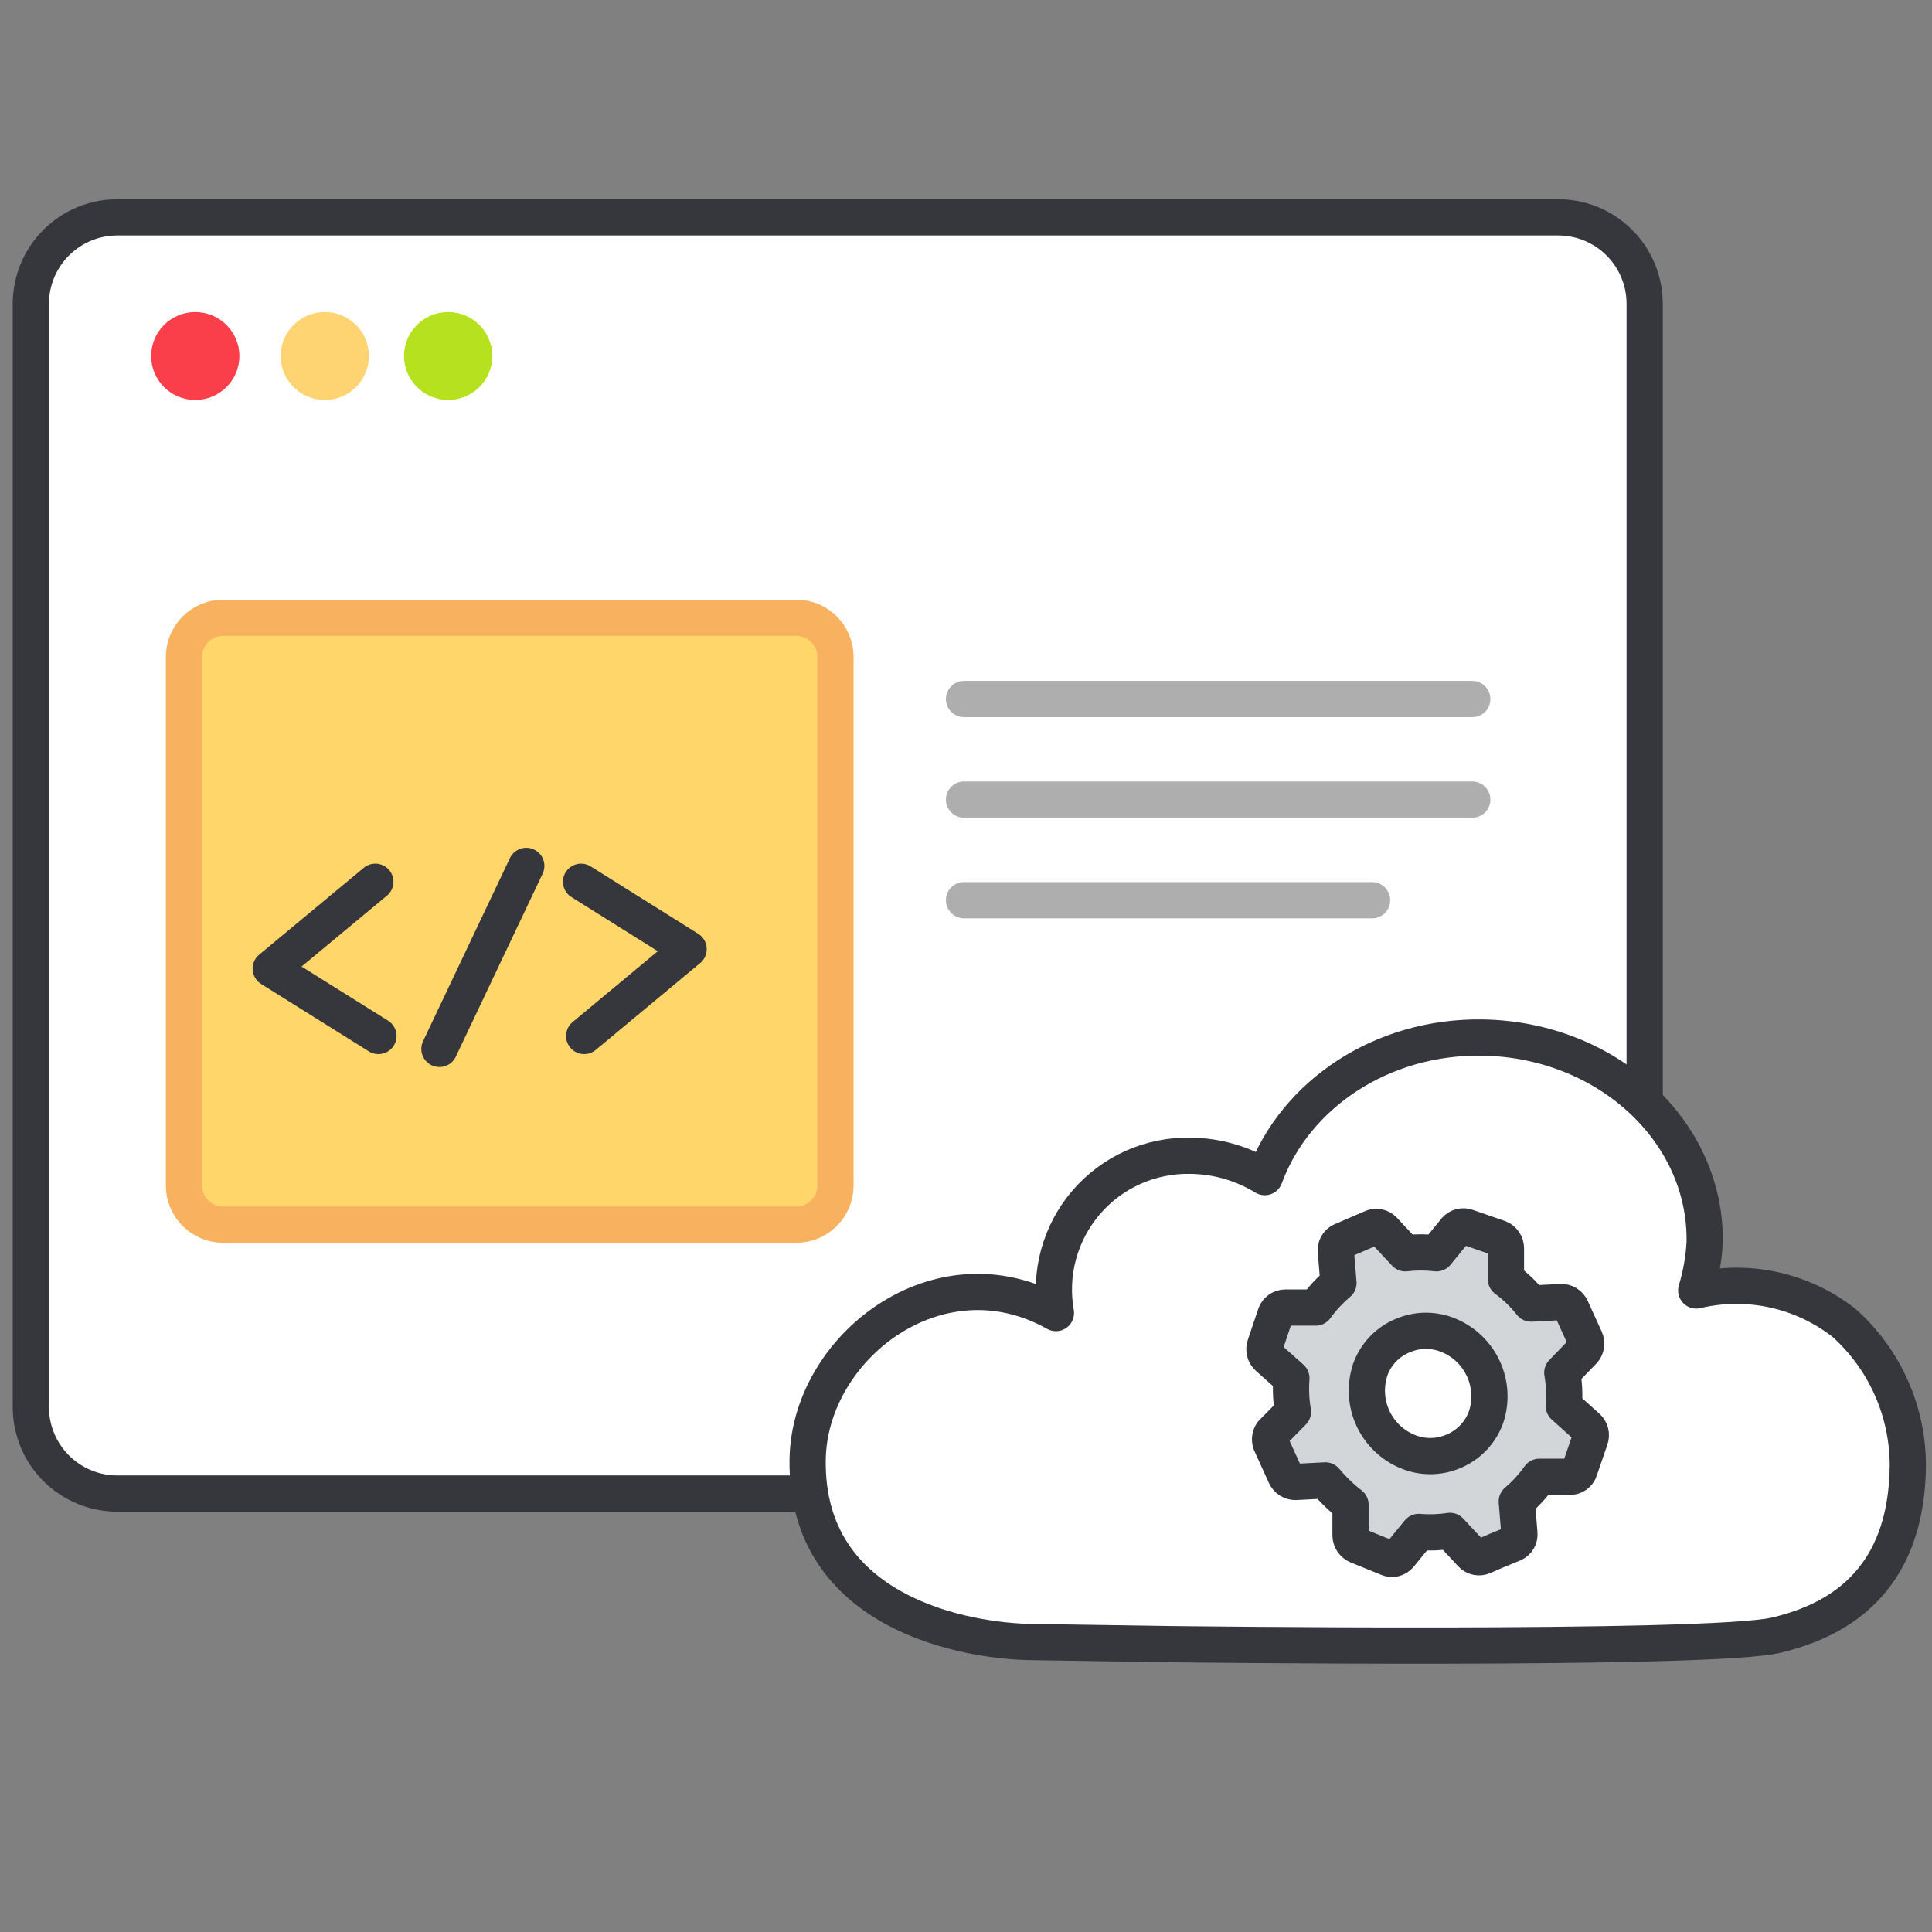
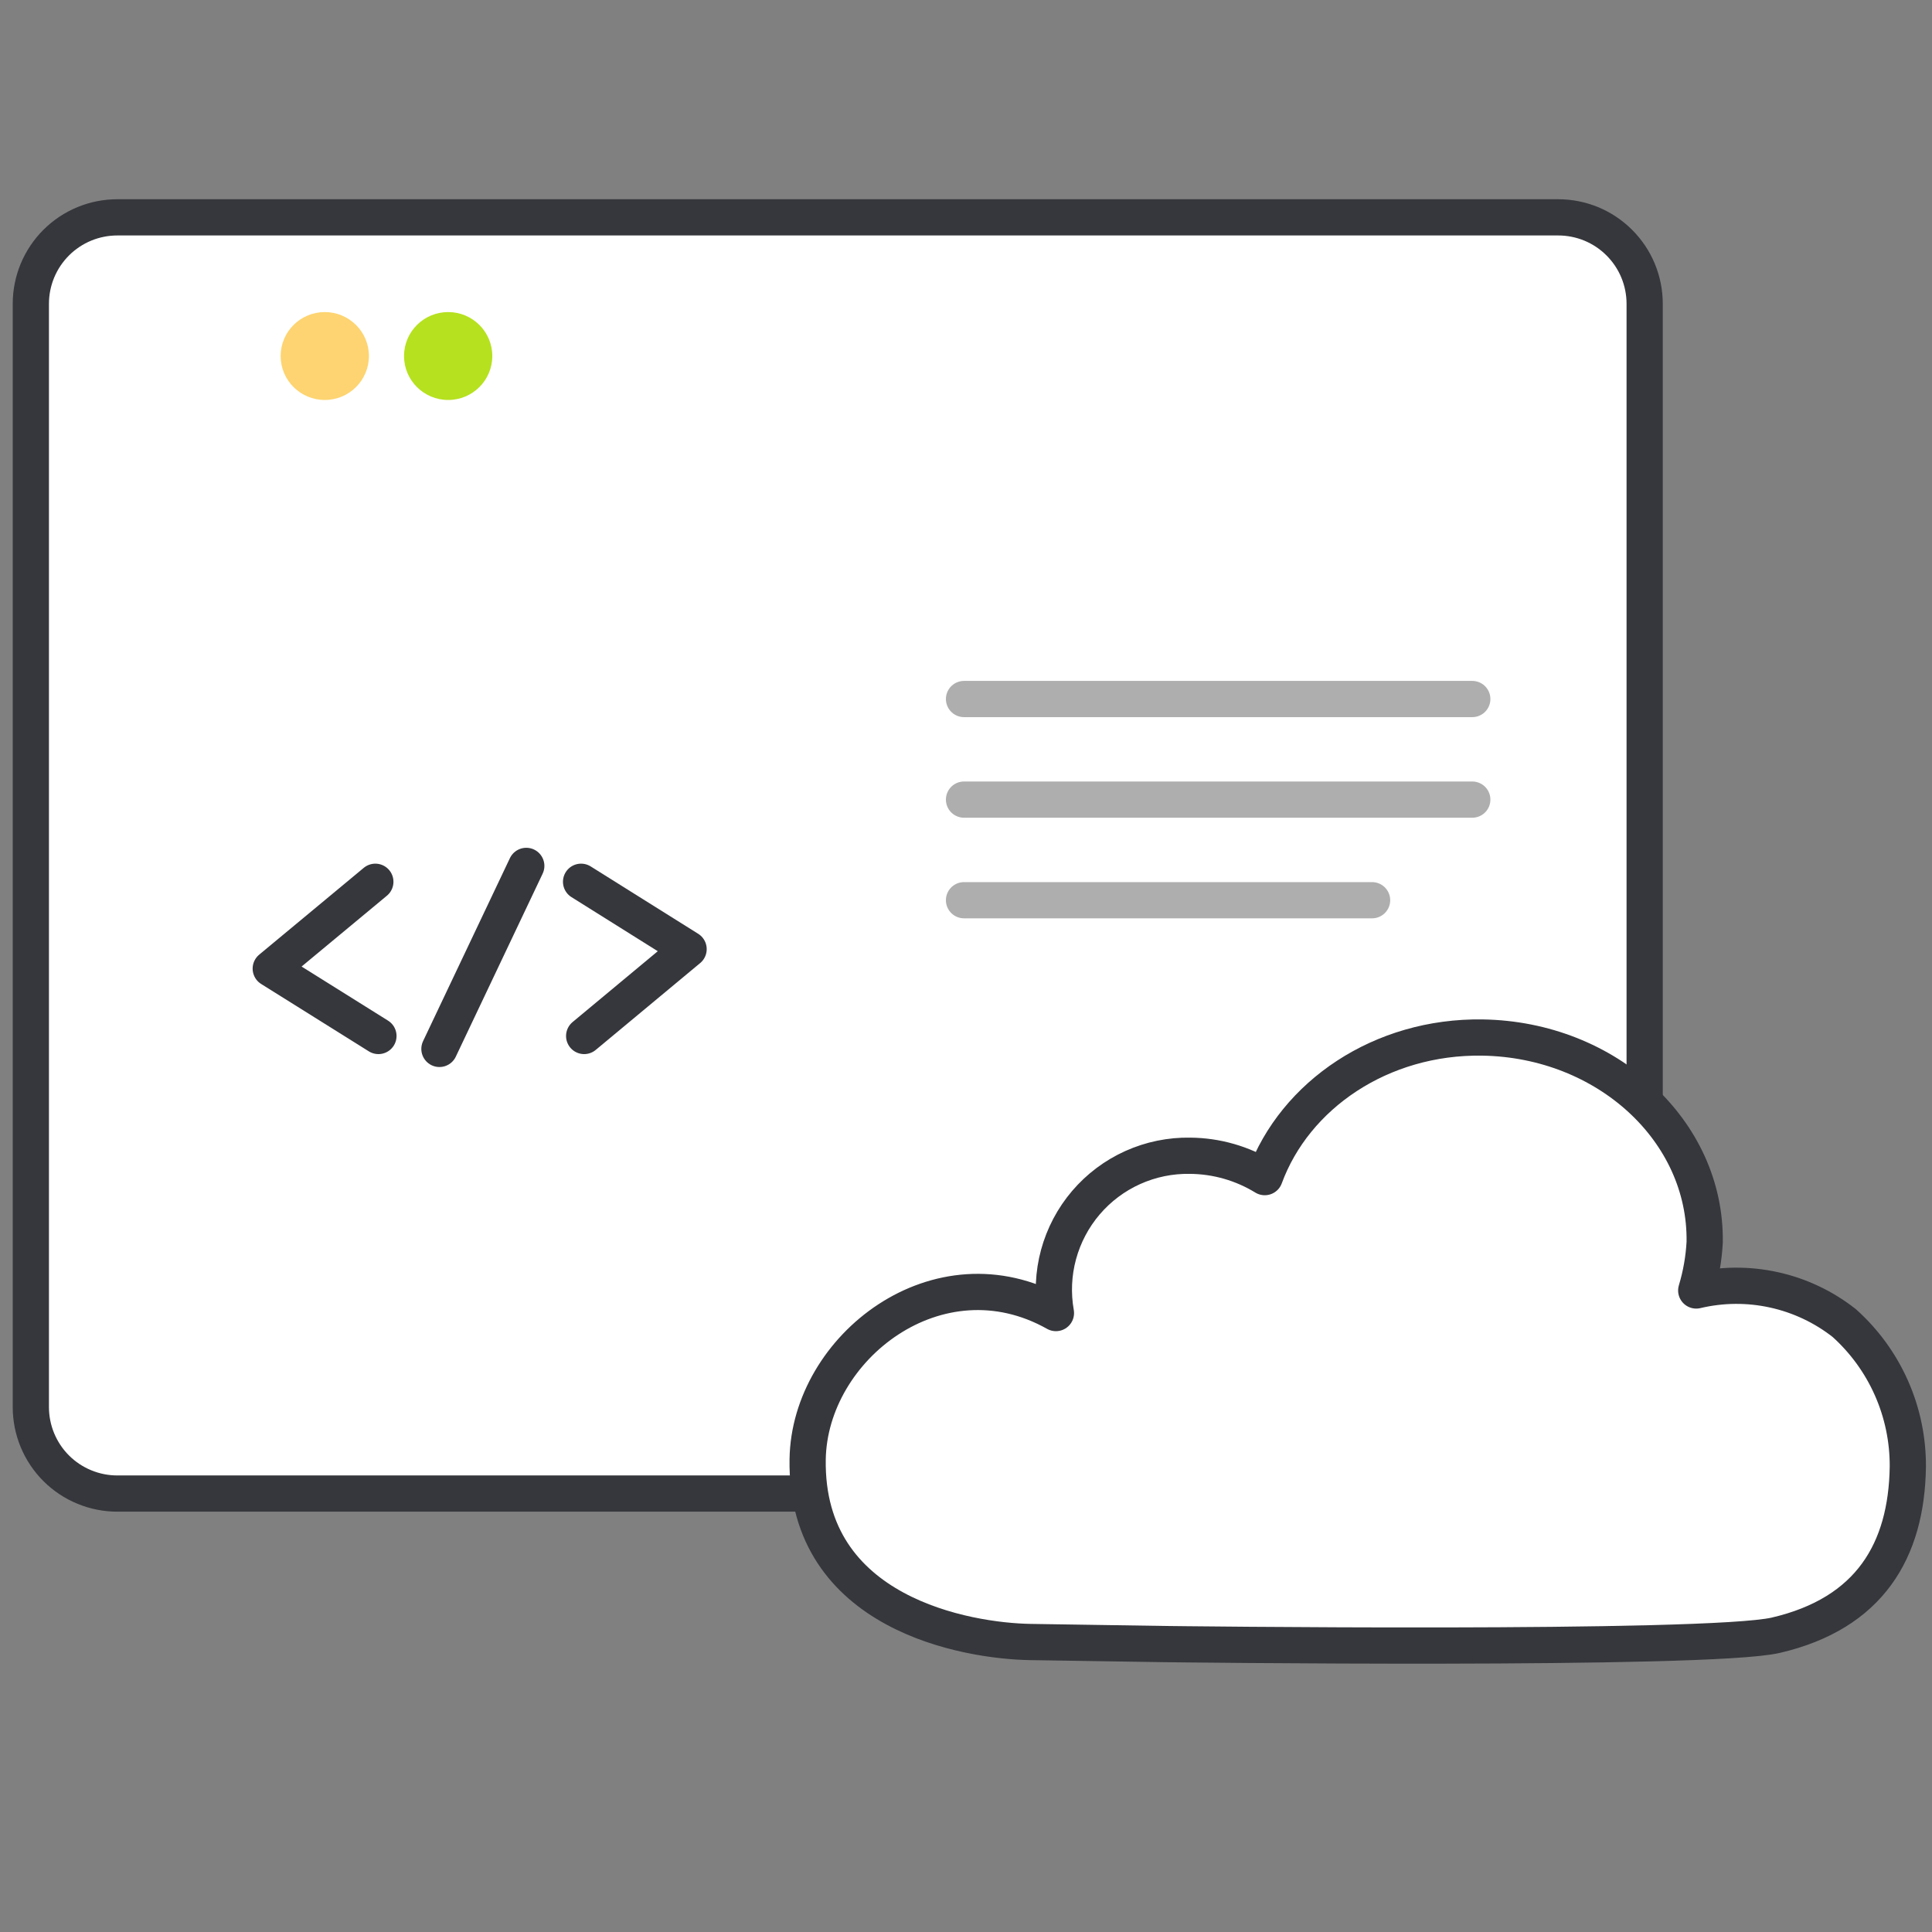
<svg xmlns="http://www.w3.org/2000/svg" width="80" height="80" viewBox="0 0 80 80" fill="none">
  <rect x="0" y="0" width="80" height="80" fill="#808080" stroke="none" />
  <path d="M68.102 12.579V58.266C68.102 58.736 68.009 59.202 67.829 59.637C67.649 60.072 67.384 60.467 67.051 60.799C66.718 61.132 66.323 61.395 65.888 61.574C65.453 61.754 64.986 61.846 64.516 61.845H4.864C4.393 61.846 3.927 61.754 3.492 61.574C3.057 61.395 2.661 61.132 2.328 60.799C1.995 60.467 1.731 60.072 1.55 59.637C1.37 59.202 1.277 58.736 1.277 58.266V12.579C1.277 12.108 1.37 11.642 1.55 11.207C1.731 10.773 1.995 10.378 2.328 10.046C2.661 9.713 3.057 9.45 3.492 9.27C3.927 9.091 4.393 8.999 4.864 9H64.516C64.986 8.999 65.453 9.091 65.888 9.27C66.323 9.45 66.718 9.713 67.051 10.046C67.384 10.378 67.649 10.773 67.829 11.207C68.009 11.642 68.102 12.108 68.102 12.579Z" fill="white" stroke="#36373C" stroke-width="1.5" stroke-linejoin="round" />
-   <path d="M8.085 16.562C9.095 16.562 9.913 15.747 9.913 14.742C9.913 13.737 9.095 12.922 8.085 12.922C7.076 12.922 6.258 13.737 6.258 14.742C6.258 15.747 7.076 16.562 8.085 16.562Z" fill="#FA3F4A" />
  <path d="M13.449 16.562C14.458 16.562 15.276 15.747 15.276 14.742C15.276 13.737 14.458 12.922 13.449 12.922C12.439 12.922 11.621 13.737 11.621 14.742C11.621 15.747 12.439 16.562 13.449 16.562Z" fill="#FDD471" />
  <path d="M18.558 16.562C19.567 16.562 20.385 15.747 20.385 14.742C20.385 13.737 19.567 12.922 18.558 12.922C17.549 12.922 16.73 13.737 16.73 14.742C16.73 15.747 17.549 16.562 18.558 16.562Z" fill="#B6E11F" />
-   <path d="M32.974 25.582H9.239C8.343 25.582 7.617 26.308 7.617 27.204V49.088C7.617 49.984 8.343 50.71 9.239 50.71H32.974C33.869 50.71 34.595 49.984 34.595 49.088V27.204C34.595 26.308 33.869 25.582 32.974 25.582Z" fill="#FFD669" stroke="#F7B15F" stroke-width="1.5" stroke-miterlimit="10" />
  <path d="M39.918 33.11H60.964M39.918 28.945H60.964M39.918 37.276H56.815" stroke="#AEAEAE" stroke-width="1.5" stroke-linecap="round" stroke-linejoin="round" />
  <path d="M48.19 68.077C48.19 68.077 70.701 68.363 73.527 67.713C77.429 66.807 78.949 64.196 78.999 60.735C79.006 59.614 78.775 58.503 78.321 57.477C77.868 56.452 77.201 55.534 76.366 54.785C75.512 54.113 74.517 53.643 73.456 53.41C72.395 53.176 71.295 53.185 70.237 53.436C70.433 52.787 70.551 52.116 70.587 51.438C70.658 46.829 66.534 43.041 61.383 42.962C57.188 42.898 53.62 45.338 52.371 48.742C51.441 48.172 50.373 47.866 49.282 47.857C48.464 47.842 47.652 48.009 46.905 48.345C46.159 48.681 45.496 49.178 44.965 49.801C44.433 50.424 44.047 51.157 43.832 51.947C43.617 52.737 43.581 53.565 43.724 54.371C38.851 51.631 33.514 55.798 33.443 60.428C33.343 66.85 40.085 67.949 42.661 67.992L48.19 68.077Z" fill="white" />
  <path d="M48.19 68.077C48.19 68.077 70.701 68.363 73.527 67.713C77.429 66.807 78.949 64.196 78.999 60.735C79.006 59.614 78.775 58.503 78.321 57.477C77.868 56.452 77.201 55.534 76.366 54.785C75.512 54.113 74.517 53.643 73.456 53.41C72.395 53.176 71.295 53.185 70.237 53.436C70.433 52.787 70.551 52.116 70.587 51.438C70.658 46.829 66.534 43.041 61.383 42.962C57.188 42.898 53.62 45.338 52.371 48.742C51.441 48.172 50.373 47.866 49.282 47.857C48.464 47.842 47.652 48.009 46.905 48.345C46.159 48.681 45.496 49.178 44.965 49.801C44.433 50.424 44.047 51.157 43.832 51.947C43.617 52.737 43.581 53.565 43.724 54.371V54.371C38.851 51.631 33.514 55.798 33.443 60.428C33.343 66.85 40.085 67.949 42.661 67.992L48.19 68.077" stroke="#36373C" stroke-width="1.5" stroke-linecap="round" stroke-linejoin="round" />
-   <path d="M52.647 59.823L53.225 61.093C53.261 61.176 53.321 61.246 53.397 61.294C53.473 61.343 53.563 61.367 53.653 61.364L54.88 61.3C55.19 61.672 55.539 62.01 55.922 62.306V63.583C55.925 63.674 55.954 63.762 56.006 63.837C56.058 63.911 56.13 63.969 56.214 64.004L57.477 64.517C57.559 64.552 57.649 64.56 57.735 64.539C57.821 64.519 57.898 64.471 57.955 64.403L58.747 63.433C59.178 63.469 59.611 63.455 60.039 63.39L60.931 64.346C60.99 64.412 61.07 64.457 61.157 64.475C61.244 64.493 61.335 64.483 61.416 64.446L61.958 64.211L62.672 63.918C62.752 63.882 62.82 63.821 62.863 63.744C62.907 63.667 62.925 63.578 62.914 63.49L62.807 62.17C63.16 61.87 63.474 61.528 63.742 61.15H65.005C65.092 61.153 65.179 61.127 65.251 61.077C65.323 61.027 65.376 60.955 65.404 60.872L65.847 59.58C65.878 59.495 65.883 59.402 65.86 59.314C65.837 59.226 65.788 59.147 65.718 59.088L64.755 58.224C64.791 57.762 64.769 57.297 64.691 56.84L65.554 55.949C65.618 55.884 65.66 55.801 65.675 55.712C65.691 55.623 65.678 55.531 65.64 55.449L65.062 54.179C65.026 54.097 64.965 54.027 64.889 53.98C64.812 53.933 64.723 53.91 64.634 53.915L63.399 53.979C63.099 53.598 62.749 53.26 62.358 52.973V51.689C62.358 51.598 62.331 51.509 62.28 51.434C62.229 51.359 62.157 51.301 62.072 51.268L60.752 50.811C60.67 50.779 60.581 50.773 60.495 50.793C60.41 50.813 60.332 50.86 60.274 50.925L59.482 51.896C59.053 51.846 58.62 51.846 58.191 51.896L57.299 50.94C57.239 50.874 57.16 50.829 57.072 50.811C56.985 50.793 56.895 50.803 56.814 50.84L56.271 51.075L55.558 51.382C55.477 51.418 55.41 51.479 55.366 51.556C55.322 51.633 55.305 51.722 55.315 51.81L55.422 53.13C55.067 53.427 54.751 53.768 54.481 54.143H53.225C53.137 54.143 53.051 54.17 52.978 54.219C52.906 54.269 52.85 54.34 52.818 54.422L52.383 55.713C52.352 55.8 52.347 55.894 52.37 55.983C52.393 56.072 52.442 56.152 52.511 56.212L53.474 57.069C53.439 57.533 53.46 58.001 53.539 58.46L52.668 59.345C52.621 59.415 52.594 59.496 52.59 59.581C52.586 59.665 52.606 59.749 52.647 59.823ZM56.735 56.726C56.848 56.405 57.027 56.112 57.263 55.865C57.498 55.619 57.782 55.426 58.098 55.299C58.398 55.172 58.721 55.106 59.047 55.106C59.373 55.106 59.696 55.172 59.996 55.299C60.63 55.565 61.141 56.059 61.427 56.685C61.713 57.31 61.752 58.021 61.537 58.674C61.423 58.994 61.243 59.287 61.008 59.533C60.773 59.779 60.489 59.972 60.174 60.101C59.874 60.229 59.551 60.294 59.225 60.294C58.899 60.294 58.577 60.229 58.276 60.101C57.642 59.837 57.132 59.343 56.846 58.719C56.56 58.095 56.521 57.386 56.735 56.733V56.726Z" fill="#D2D6D8" stroke="#36373C" stroke-width="1.5" stroke-linejoin="round" />
  <path d="M15.542 36.512L11.211 40.108L15.67 42.898M24.189 42.898L28.513 39.302L24.061 36.512M18.196 43.433L21.792 35.855" stroke="#36373C" stroke-width="1.5" stroke-linecap="round" stroke-linejoin="round" />
</svg>